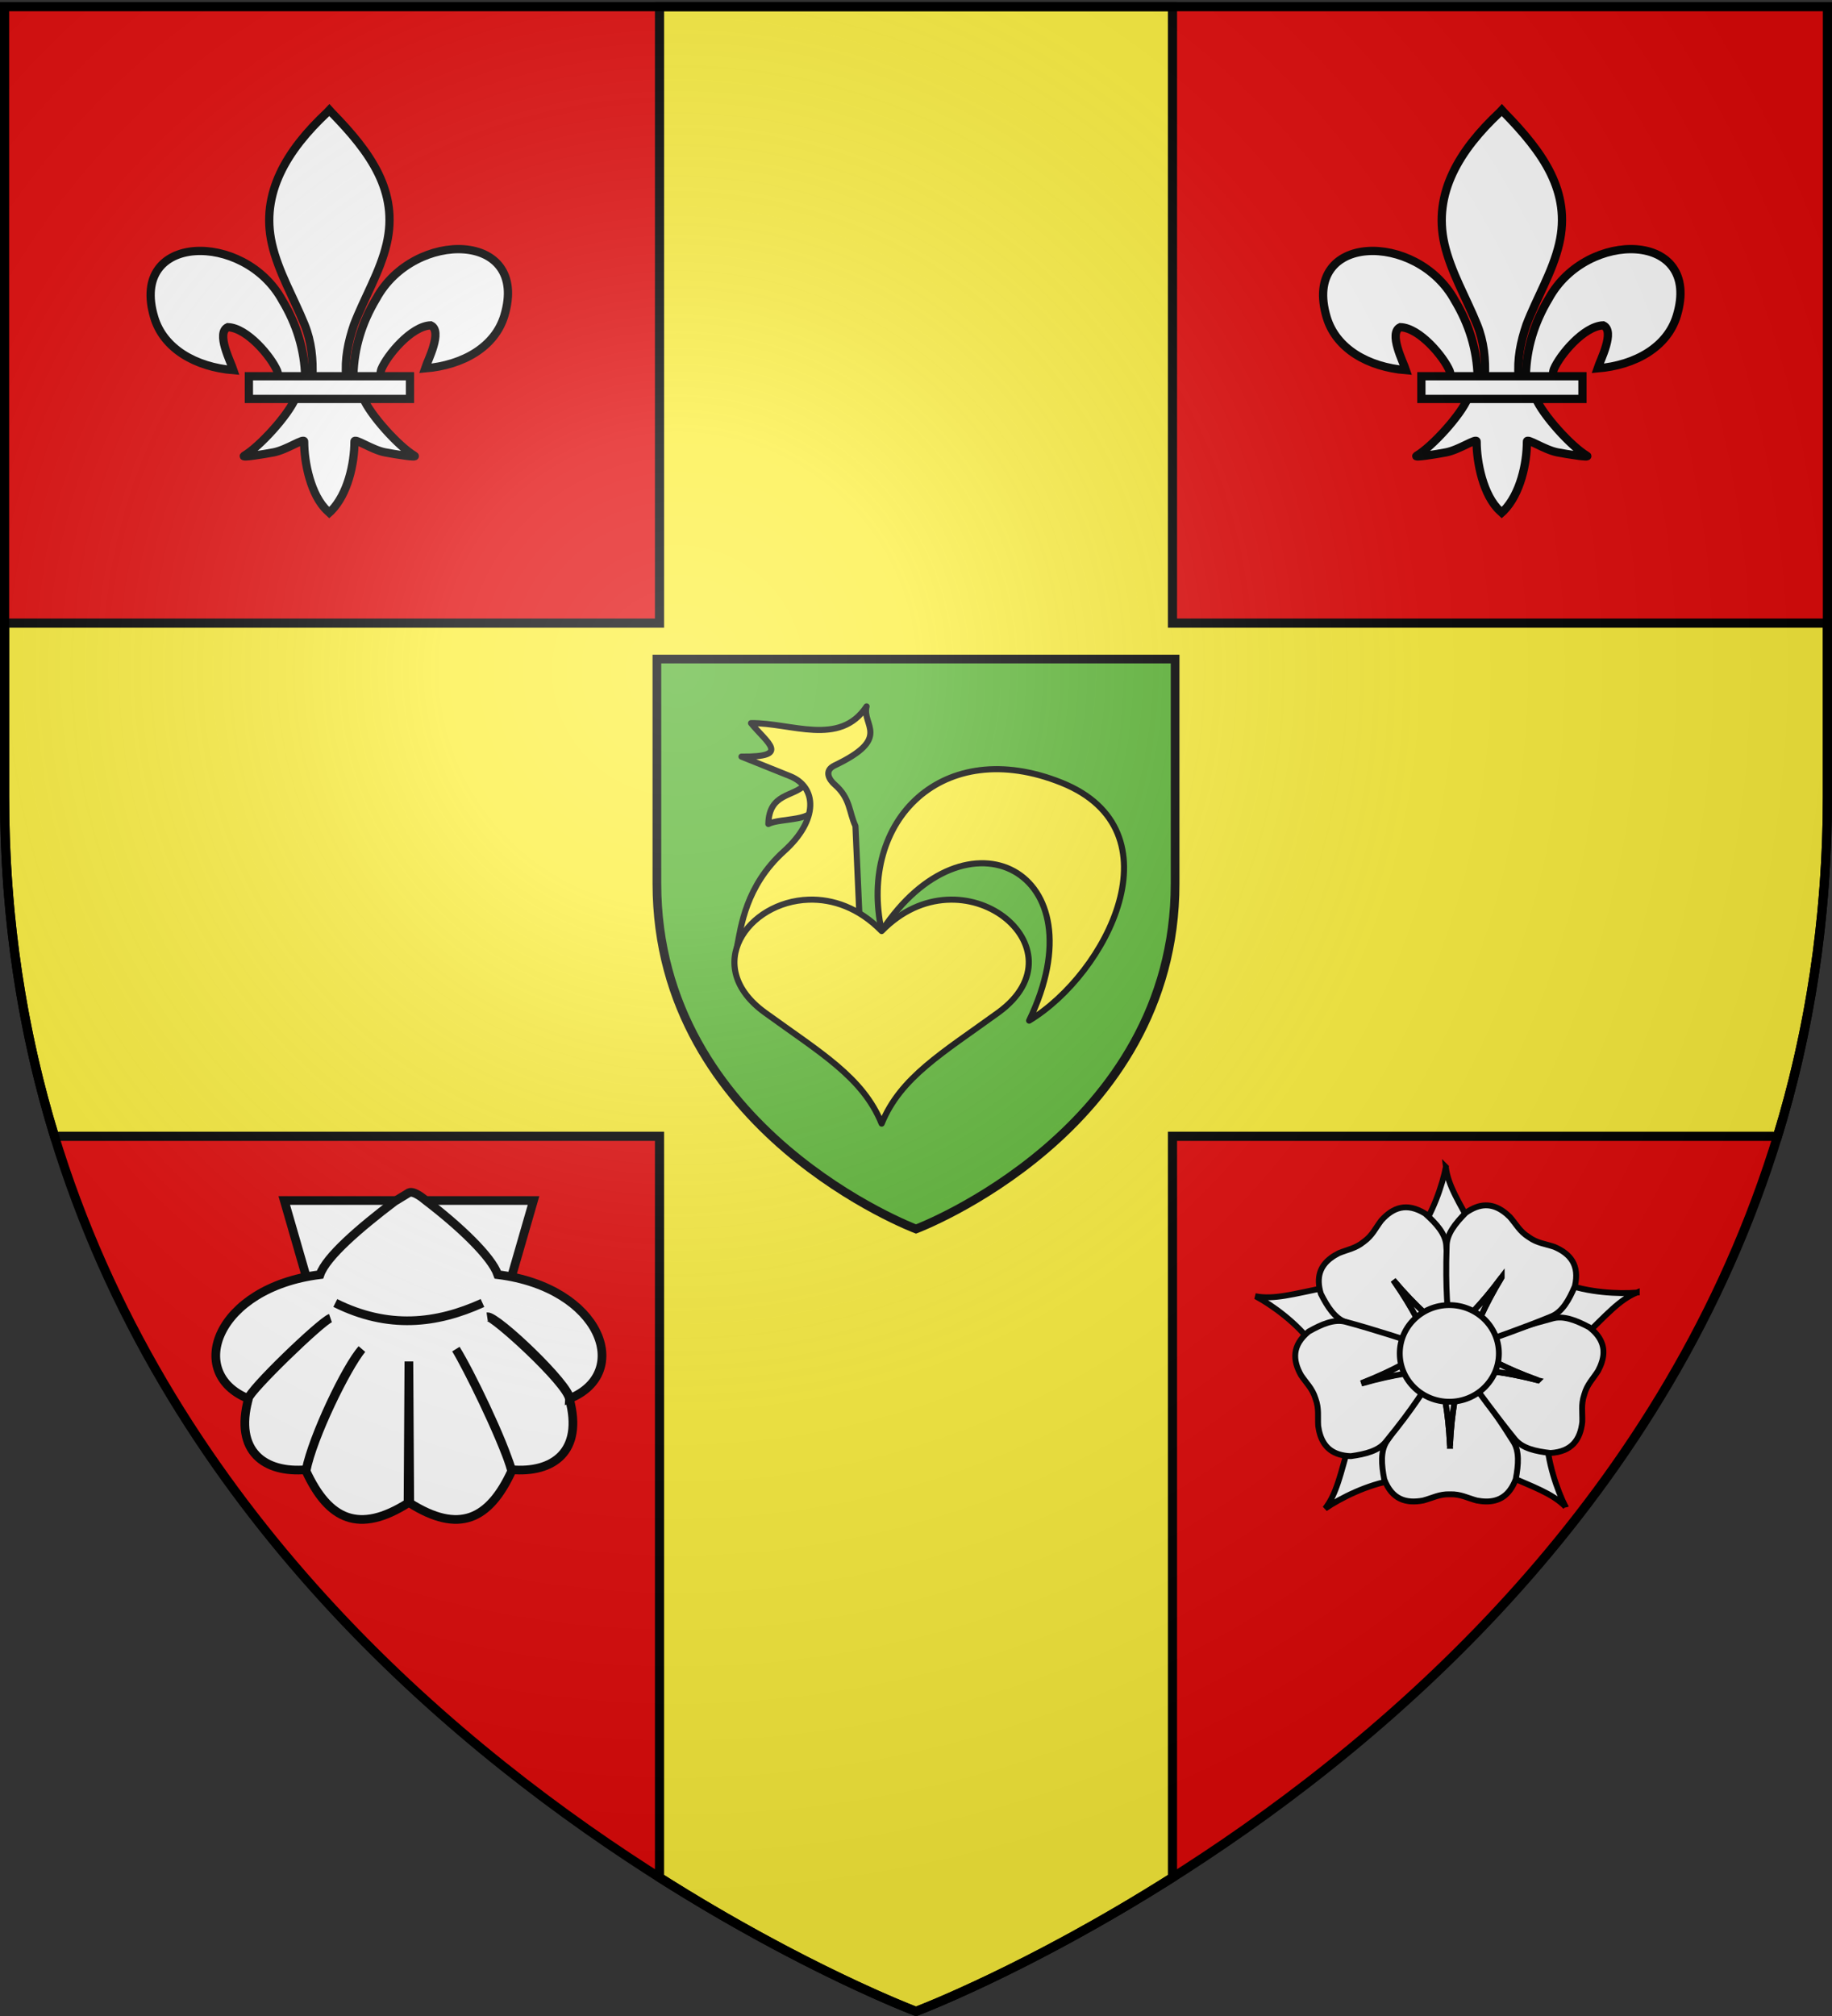
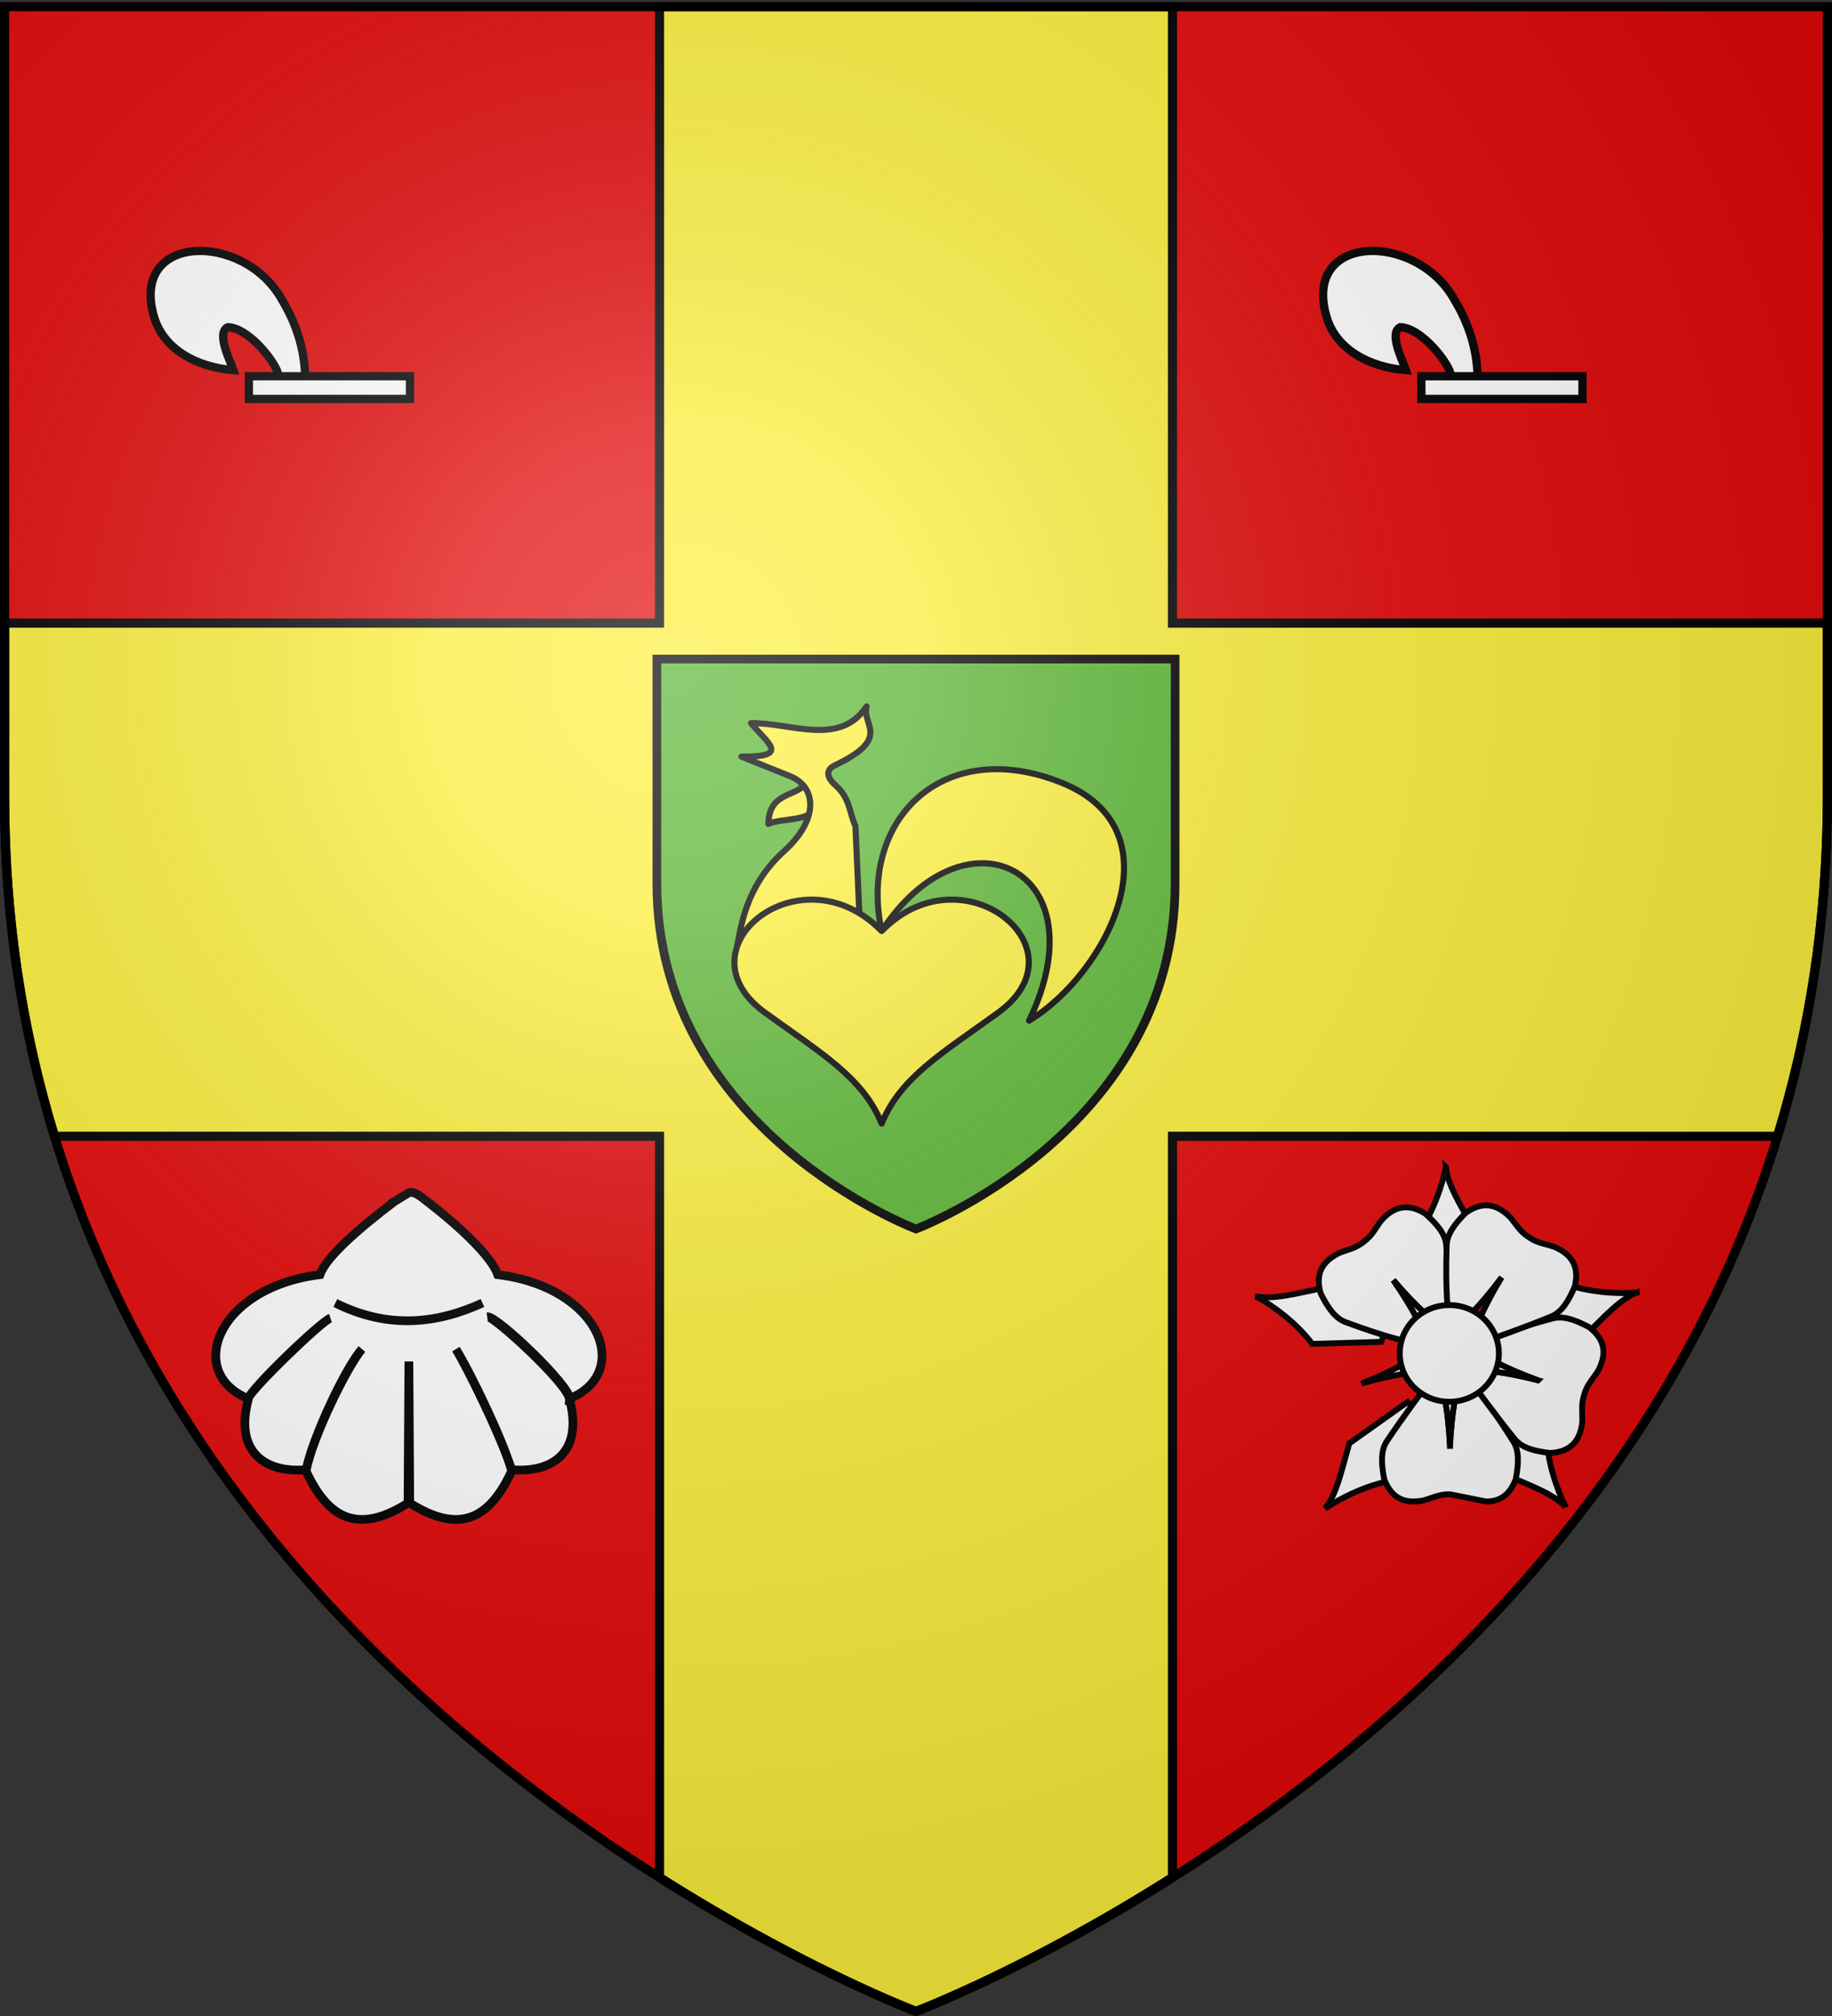
<svg xmlns="http://www.w3.org/2000/svg" xmlns:xlink="http://www.w3.org/1999/xlink" width="600" height="660" version="1.0">
  <rect width="100%" height="100%" fill="#333333" stroke="none" />
  <defs>
    <g id="c">
      <path id="b" d="M0 0v1h.5L0 0z" transform="rotate(18 3.157 -.5)" />
      <use xlink:href="#b" width="810" height="540" transform="scale(-1 1)" />
    </g>
    <g id="d">
      <use xlink:href="#c" width="810" height="540" transform="rotate(72)" />
      <use xlink:href="#c" width="810" height="540" transform="rotate(144)" />
    </g>
    <g id="g">
      <path id="f" d="M0 0v1h.5L0 0z" transform="rotate(18 3.157 -.5)" />
      <use xlink:href="#f" width="810" height="540" transform="scale(-1 1)" />
    </g>
    <g id="h">
      <use xlink:href="#g" width="810" height="540" transform="rotate(72)" />
      <use xlink:href="#g" width="810" height="540" transform="rotate(144)" />
    </g>
    <radialGradient xlink:href="#a" id="j" cx="221.445" cy="226.331" r="300" fx="221.445" fy="226.331" gradientTransform="matrix(1.353 0 0 1.349 -77.63 -85.747)" gradientUnits="userSpaceOnUse" />
    <linearGradient id="a">
      <stop offset="0" style="stop-color:white;stop-opacity:.314" />
      <stop offset=".19" style="stop-color:white;stop-opacity:.251" />
      <stop offset=".6" style="stop-color:#6b6b6b;stop-opacity:.125" />
      <stop offset="1" style="stop-color:black;stop-opacity:.125" />
    </linearGradient>
    <path id="e" d="M2.922 27.672c0-5.951 2.317-9.843 5.579-11.012 1.448-.519 3.307-.273 5.018 1.447 2.119 2.129 2.736 7.993-3.483 9.121.658-.956.619-3.081-.714-3.787-.99-.524-2.113-.253-2.676.123-.824.552-1.729 2.106-1.679 4.108H2.922z" />
  </defs>
  <g style="display:inline">
    <path d="M300 658.5s298.5-112.32 298.5-397.772V2.176H1.5v258.552C1.5 546.18 300 658.5 300 658.5z" style="fill:#e20909;fill-opacity:1;fill-rule:evenodd;stroke:none;stroke-width:1px;stroke-linecap:butt;stroke-linejoin:miter;stroke-opacity:1" />
    <path d="M216 2.188V204H1.5v56.719c0 40.518 6.023 77.565 16.344 111.281H216v242.656c47.483 30.078 84 43.844 84 43.844s36.517-13.766 84-43.844V372h198.156c10.321-33.716 16.344-70.763 16.344-111.281V204H384V2.187H216z" style="fill:#fcef3c;fill-opacity:1;fill-rule:nonzero;stroke:#000;stroke-opacity:1;stroke-width:3" />
    <path d="M300 402.35s84.86-31.932 84.86-113.082v-73.503H215.14v73.503c0 81.15 84.86 113.082 84.86 113.082z" style="fill:#5ab532;fill-opacity:1;fill-rule:evenodd;stroke:#000;stroke-width:2.85;stroke-opacity:1" />
  </g>
  <g id="i" style="display:inline">
-     <path d="M308.743 125.191c.262-9.913 3.082-19.126 8.333-27.857 13.748-25.15 55.738-24.549 46.482 6.21-3.411 11.334-14.998 17.996-28.763 19.138.994-2.986 6.458-13.544 2.047-15.61-7.054.232-15.814 10.833-17.92 15.889-.304.725-.22 1.564-.559 2.278" style="fill:#fff;fill-opacity:1;fill-rule:evenodd;stroke:#000;stroke-width:3;stroke-linecap:butt;stroke-linejoin:miter;stroke-miterlimit:4;stroke-opacity:1;stroke-dasharray:none;display:inline" transform="translate(221.25 9.943) scale(.902)" />
    <path d="M291.256 125.847c-.262-9.913-3.082-19.127-8.333-27.858-13.748-25.15-55.738-24.549-46.481 6.21 3.41 11.335 14.997 17.996 28.762 19.139-.993-2.987-6.458-13.545-2.047-15.61 7.055.232 15.814 10.833 17.92 15.888.305.726.22 1.564.56 2.278" style="fill:#fff;fill-opacity:1;fill-rule:evenodd;stroke:#000;stroke-width:3;stroke-linecap:butt;stroke-linejoin:miter;stroke-miterlimit:4;stroke-opacity:1;stroke-dasharray:none" transform="translate(221.25 9.943) scale(.902)" />
-     <path d="M299.187 29.806c-14.483 13.576-24.208 29.274-20.016 47.685 2.313 10.158 7.92 19.565 11.874 29.35 2.472 6.14 3.105 12.553 2.812 19.005h12.288c-.589-6.5.7-12.8 2.811-19.005 3.768-9.846 9.5-19.184 11.874-29.35 4.44-19.004-5.981-33.337-19.952-47.625l-.854-.946-.837.886z" style="fill:#fff;fill-opacity:1;fill-rule:nonzero;stroke:#000;stroke-width:3;stroke-linecap:butt;stroke-linejoin:miter;stroke-miterlimit:4;stroke-opacity:1;stroke-dasharray:none" transform="translate(221.25 9.943) scale(.902)" />
-     <path d="M287.727 133.371c-2.569 6.261-13.043 17.727-18.607 20.995-1.443.848 6.898-.488 10.632-1.2 4.898-.933 11.264-5.471 11.115-3.87-.015 7.335 2.357 19.572 8.539 25.195l.585.542.605-.542c6.178-6.267 8.508-17.286 8.539-25.195-.15-1.601 6.216 2.937 11.114 3.87 3.735.712 12.075 2.048 10.632 1.2-5.564-3.268-16.032-14.734-18.601-20.995h-24.553z" style="fill:#fff;fill-opacity:1;fill-rule:evenodd;stroke:#000;stroke-width:3;stroke-linecap:butt;stroke-linejoin:miter;stroke-miterlimit:4;stroke-opacity:1;stroke-dasharray:none" transform="translate(221.25 9.943) scale(.902)" />
    <path d="M270.801 125.528h58.491v8.241h-58.491z" style="fill:#fff;fill-opacity:1;stroke:#000;stroke-width:3;stroke-miterlimit:4;stroke-opacity:1;stroke-dasharray:none" transform="translate(221.25 9.943) scale(.902)" />
  </g>
  <use xlink:href="#i" width="600" height="660" style="display:inline" transform="translate(-384)" />
  <g style="display:inline">
-     <path d="m90.95 390.341 18.914 65.531h48.08l18.942-65.531H90.951z" style="fill:#fff;fill-opacity:1;fill-rule:evenodd;stroke:#000;stroke-width:3;stroke-linecap:butt;stroke-linejoin:miter;stroke-miterlimit:4;stroke-opacity:1;stroke-dasharray:none;display:inline" transform="matrix(.95 0 0 .95 6.696 22.195)" />
    <path d="M128.899 390.714c-12.094 9.204-23.477 18.984-25.628 25.183-35.724 4.432-46.445 33.915-24.743 42.721.514-2.784 25.409-26.82 28.317-27.723-3.466 1.282-28.37 25.212-28.244 27.772-4.983 18.31 5.742 25.67 19.898 24.448 2.283-11.342 13.788-35.552 19.212-41.552-5.303 6.44-17.038 30.362-19.261 41.995 7.82 16.94 18.31 21.691 35.171 11.043l.295-48.79.296 48.79c16.862 10.648 27.326 5.897 35.146-11.043-2.826-10.425-14.495-34.432-19.236-41.995 3.742 6.132 15.13 28.946 19.212 41.552 14.156 1.222 24.88-6.137 19.898-24.448-.806-5.507-26.208-28.648-28.268-28.259 3.304-.362 28.605 23.769 28.341 28.21 21.701-8.806 10.98-38.289-24.743-42.721-2.151-6.2-13.097-16.635-25.19-25.84 0 0-3.654-3.224-5.456-2.393l-5.017 3.05z" style="fill:#fff;fill-opacity:1;fill-rule:evenodd;stroke:#000;stroke-width:3;stroke-linecap:butt;stroke-linejoin:miter;stroke-miterlimit:4;stroke-opacity:1;stroke-dasharray:none;display:inline" transform="matrix(.95 0 0 .95 6.696 22.195)" />
    <path d="M108.548 425.667c18.207 9.066 34.856 7.22 50.737 0" style="fill:#fff;stroke:#000;stroke-width:3;stroke-linecap:butt;stroke-linejoin:miter;stroke-miterlimit:4;stroke-opacity:1;stroke-dasharray:none;display:inline" transform="matrix(.95 0 0 .95 6.696 22.195)" />
  </g>
  <g style="display:inline">
    <path d="M919 351.166c-8.19-4.353-21.166-13.682-28.894-24.36l-35.375 1.054-3.6 10.983 32.568 16.71c16.032-3.257 25.941-6.144 35.3-4.387zM821.68 417.275c1.74-9.11 6.823-24.26 14.743-34.797l-11.451-33.487-11.556-.197-6.349 36.05c7.845 14.356 13.528 22.971 14.613 32.431zM723.988 353.054c9.241-.783 25.201.02 37.485 4.802l29.153-20.066-2.93-11.18-36.426 3.619c-11.705 11.429-18.466 19.227-27.282 22.825zM883.474 242.57c-7.639 5.26-21.899 12.472-34.938 14.407l-15.376 31.876 8.086 8.258 29.844-21.195c4.503-15.728 6.51-25.852 12.384-33.346zM760.436 243.498c4.215 8.262 9.498 23.344 9.71 36.523l29.587 19.418 9.247-6.935-17.106-32.362c-15.003-6.523-24.777-9.84-31.438-16.644z" style="fill:#fff;fill-opacity:1;fill-rule:evenodd;stroke:#000;stroke-width:3;stroke-linecap:butt;stroke-linejoin:miter;stroke-miterlimit:4;stroke-opacity:1;stroke-dasharray:none" transform="matrix(-.64 0 0 -.64 999.41 649.125)" />
-     <path d="M801.11 246.196c-6.603-.06-11.99 2.926-15.188 11.376-1.412 7.427-2.008 14.45 1.363 19.487 12.245 19.566 18.707 26.678 26.734 37.162 2.156-11.373 4.647-20.738 5.556-39.593.908 18.855 3.399 28.22 5.555 39.593 9.083-12.302 18.318-24.53 26.74-37.162 3.372-5.037 2.769-12.06 1.357-19.487-3.937-10.4-11.187-12.522-19.941-10.877-4.787 1.289-8.253 3.324-13.592 3.175h-.233c-5.34.149-8.811-1.886-13.598-3.175-1.641-.309-3.23-.485-4.753-.499z" style="fill:#fff;fill-opacity:1;fill-rule:evenodd;stroke:#000;stroke-width:3;stroke-linecap:butt;stroke-linejoin:miter;stroke-miterlimit:4;stroke-opacity:1;stroke-dasharray:none" transform="matrix(-.64 0 0 -.64 999.41 649.125)" />
+     <path d="M801.11 246.196c-6.603-.06-11.99 2.926-15.188 11.376-1.412 7.427-2.008 14.45 1.363 19.487 12.245 19.566 18.707 26.678 26.734 37.162 2.156-11.373 4.647-20.738 5.556-39.593.908 18.855 3.399 28.22 5.555 39.593 9.083-12.302 18.318-24.53 26.74-37.162 3.372-5.037 2.769-12.06 1.357-19.487-3.937-10.4-11.187-12.522-19.941-10.877-4.787 1.289-8.253 3.324-13.592 3.175h-.233z" style="fill:#fff;fill-opacity:1;fill-rule:evenodd;stroke:#000;stroke-width:3;stroke-linecap:butt;stroke-linejoin:miter;stroke-miterlimit:4;stroke-opacity:1;stroke-dasharray:none" transform="matrix(-.64 0 0 -.64 999.41 649.125)" />
    <path d="M819.575 274.628c-.91 18.855-3.4 28.22-5.556 39.593l-.094-.12.012.24h11.104l.025-.448c-2.14-11.225-4.592-20.593-5.492-39.265zM741.892 317.434c-2.007 6.291-.745 12.32 6.384 17.87 6.68 3.541 13.214 6.184 19.021 4.45 22.31-5.923 31.012-9.997 43.399-14.572-10.23-5.417-18.442-10.562-36.189-16.996 18.283 4.698 27.966 5.083 39.469 6.38-9.073-12.31-18.029-24.743-27.613-36.519-3.816-4.708-10.704-6.205-18.218-7.049-11.098.691-15.266 6.992-16.278 15.842-.182 4.954.74 8.866-.979 13.923l-.002.01-.065.211-.001.002c-1.434 5.145-4.404 7.862-7.048 12.054-.78 1.478-1.417 2.943-1.88 4.395z" style="fill:#fff;fill-opacity:1;fill-rule:evenodd;stroke:#000;stroke-width:3;stroke-linecap:butt;stroke-linejoin:miter;stroke-miterlimit:4;stroke-opacity:1;stroke-dasharray:none" transform="matrix(-.64 0 0 -.64 999.41 649.125)" />
    <path d="M774.507 308.186c17.747 6.434 25.96 11.579 36.189 16.996l-.143.055.233.059 3.278-10.61-.42-.156c-11.357-1.268-21.031-1.691-39.137-6.344zM880.542 370.724c5.271-3.977 7.722-9.627 5.107-18.275-3.409-6.75-7.217-12.68-12.96-14.617-21.633-8.048-31.09-9.747-43.845-13.165 5.223 10.33 8.957 19.272 19.73 34.773-12.213-14.393-19.896-20.3-28.538-28 .298 15.289.43 30.61 1.455 45.759.396 6.048 5.155 11.248 10.802 16.276 9.46 5.844 16.501 3.107 22.439-3.533 3.009-3.94 4.515-7.666 8.838-10.802l.008-.007.176-.135h.002c4.141-3.372 8.134-3.875 12.714-5.771 1.49-.756 2.856-1.585 4.072-2.502z" style="fill:#fff;fill-opacity:1;fill-rule:evenodd;stroke:#000;stroke-width:3;stroke-linecap:butt;stroke-linejoin:miter;stroke-miterlimit:4;stroke-opacity:1;stroke-dasharray:none" transform="matrix(-.64 0 0 -.64 999.41 649.125)" />
    <path d="M848.574 359.44c-10.773-15.5-14.507-24.444-19.73-34.773l.148.037-.156-.182-8.803 6.768.254.37c8.539 7.594 16.192 13.526 28.287 27.78zM792.581 394.803c5.447 3.733 11.583 4.26 18.951-.969 5.315-5.377 9.728-10.873 9.739-16.934.752-23.07-.644-32.577-1.458-45.756-8.133 8.236-15.425 14.62-26.696 29.762 9.763-16.156 12.92-25.318 17.475-35.96-14.402 5.144-28.887 10.14-42.923 15.927-5.608 2.3-9.025 8.464-11.997 15.417-2.534 10.827 2.3 16.633 10.483 20.15 4.692 1.601 8.703 1.845 13.051 4.947l.01.005.183.123v.002c4.515 2.855 6.261 6.48 9.515 10.22 1.19 1.172 2.41 2.204 3.667 3.066z" style="fill:#fff;fill-opacity:1;fill-rule:evenodd;stroke:#000;stroke-width:3;stroke-linecap:butt;stroke-linejoin:miter;stroke-miterlimit:4;stroke-opacity:1;stroke-dasharray:none" transform="matrix(-.64 0 0 -.64 999.41 649.125)" />
-     <path d="M793.117 360.906c11.271-15.142 18.563-21.526 26.696-29.762.003.051.008.1.012.152l.123-.206-9.216-6.194-.27.358c-4.485 10.51-7.676 19.653-17.345 35.652zM885.953 280.127c-2.057-6.274-6.61-10.422-15.639-10.747-7.489 1.04-14.333 2.723-18.025 7.53-14.618 17.863-19.286 26.261-26.65 37.223 11.465-1.599 21.135-2.237 39.289-7.412-17.572 6.897-25.647 12.254-35.732 17.937 14.563 4.668 29.103 9.503 43.767 13.437 5.85 1.583 12.311-1.237 18.896-4.952 8.593-7.058 8.282-14.606 3.921-22.374-2.753-4.122-5.79-6.754-7.359-11.86l-.004-.01-.07-.209v-.002c-1.85-5.01-1.033-8.95-1.345-13.898-.233-1.654-.574-3.215-1.049-4.663z" style="fill:#fff;fill-opacity:1;fill-rule:evenodd;stroke:#000;stroke-width:3;stroke-linecap:butt;stroke-linejoin:miter;stroke-miterlimit:4;stroke-opacity:1;stroke-dasharray:none" transform="matrix(-.64 0 0 -.64 999.41 649.125)" />
    <g style="fill:#fff;fill-opacity:1;stroke-width:14.851;stroke-miterlimit:4;stroke-dasharray:none">
      <path d="M469.438 156.219c-4.498 93.339-16.83 139.7-27.5 196-.156-.203-.314-.391-.47-.594l.063 1.188H496.5l.125-2.22c-10.599-55.567-22.733-101.94-27.188-194.374z" style="fill:#fff;fill-opacity:1;fill-rule:evenodd;stroke:#000;stroke-width:14.851;stroke-linecap:butt;stroke-linejoin:miter;stroke-miterlimit:4;stroke-opacity:1;stroke-dasharray:none" transform="rotate(-108.67 408.508 98.298) scale(.129)" />
    </g>
    <path d="M845.263 321.938c.004 13.653-11.351 24.723-25.36 24.723-14.01 0-25.365-11.07-25.361-24.723-.004-13.653 11.351-24.722 25.36-24.722 14.01 0 25.365 11.07 25.361 24.722z" style="fill:#fff;fill-opacity:1;fill-rule:evenodd;stroke:#000;stroke-width:3;stroke-miterlimit:4;stroke-opacity:1;stroke-dasharray:none" transform="matrix(-.64 0 0 -.64 999.41 649.125)" />
  </g>
  <g style="display:inline">
    <path d="M992.75 296.813c27.525-42.013 71.992-20 48.302 29.323 25.517-15.413 49.493-62.267 10.644-77.884-38.848-15.616-66.762 12.21-58.946 48.56zM970.32 255.39c1.256 5.685-10.527 4.286-14.68 6.362.23-10.216 8.325-8.804 11.951-12.847l2.728 6.486z" style="fill:#fcef3c;fill-opacity:1;fill-rule:nonzero;stroke:#000;stroke-width:2;stroke-linecap:round;stroke-linejoin:round;stroke-miterlimit:4;stroke-opacity:1;stroke-dasharray:none" transform="translate(-704 8)" />
    <path d="M945.43 301.803c1.228-6.176 2.725-19.767 15.37-31.161 11.434-10.303 10.734-21.014 1.958-24.54l-15.924-6.395c16.308.161 8.461-4.41 3.132-10.964 13.17-.17 29.064 7.833 37.853-5.482-1.685 6.183 8.465 10.323-10.442 19.318-3.702 1.76-1.718 4.77 0 6.265 5.188 4.518 4.656 9.028 6.787 13.575l1.827 40.985-40.56-1.6z" style="fill:#fcef3c;fill-opacity:1;fill-rule:nonzero;stroke:#000;stroke-width:2;stroke-linecap:round;stroke-linejoin:round;stroke-miterlimit:4;stroke-opacity:1;stroke-dasharray:none" transform="translate(-704 8)" />
    <path d="M968.875 286.531c-20.02.646-35.197 21.843-14.344 36.969 18.192 13.196 32.06 21.163 38.219 36.344 6.16-15.181 19.995-23.148 38.188-36.344 29.013-21.045-11.705-53.835-38.188-26.688-7.448-7.635-16.041-10.533-23.875-10.28z" style="fill:#fcef3c;fill-opacity:1;fill-rule:nonzero;stroke:#000;stroke-width:2;stroke-linecap:round;stroke-linejoin:round;stroke-miterlimit:4;stroke-opacity:1;stroke-dasharray:none" transform="translate(-704 8)" />
  </g>
  <path d="M300 658.5s298.5-112.32 298.5-397.772V2.176H1.5v258.552C1.5 546.18 300 658.5 300 658.5z" style="opacity:1;fill:url(#j);fill-opacity:1;fill-rule:evenodd;stroke:none;stroke-width:1px;stroke-linecap:butt;stroke-linejoin:miter;stroke-opacity:1" />
  <path d="M300 658.5S1.5 546.18 1.5 260.728V2.176h597v258.552C598.5 546.18 300 658.5 300 658.5z" style="opacity:1;fill:none;fill-opacity:1;fill-rule:evenodd;stroke:#000;stroke-width:3;stroke-linecap:butt;stroke-linejoin:miter;stroke-miterlimit:4;stroke-dasharray:none;stroke-opacity:1" />
</svg>